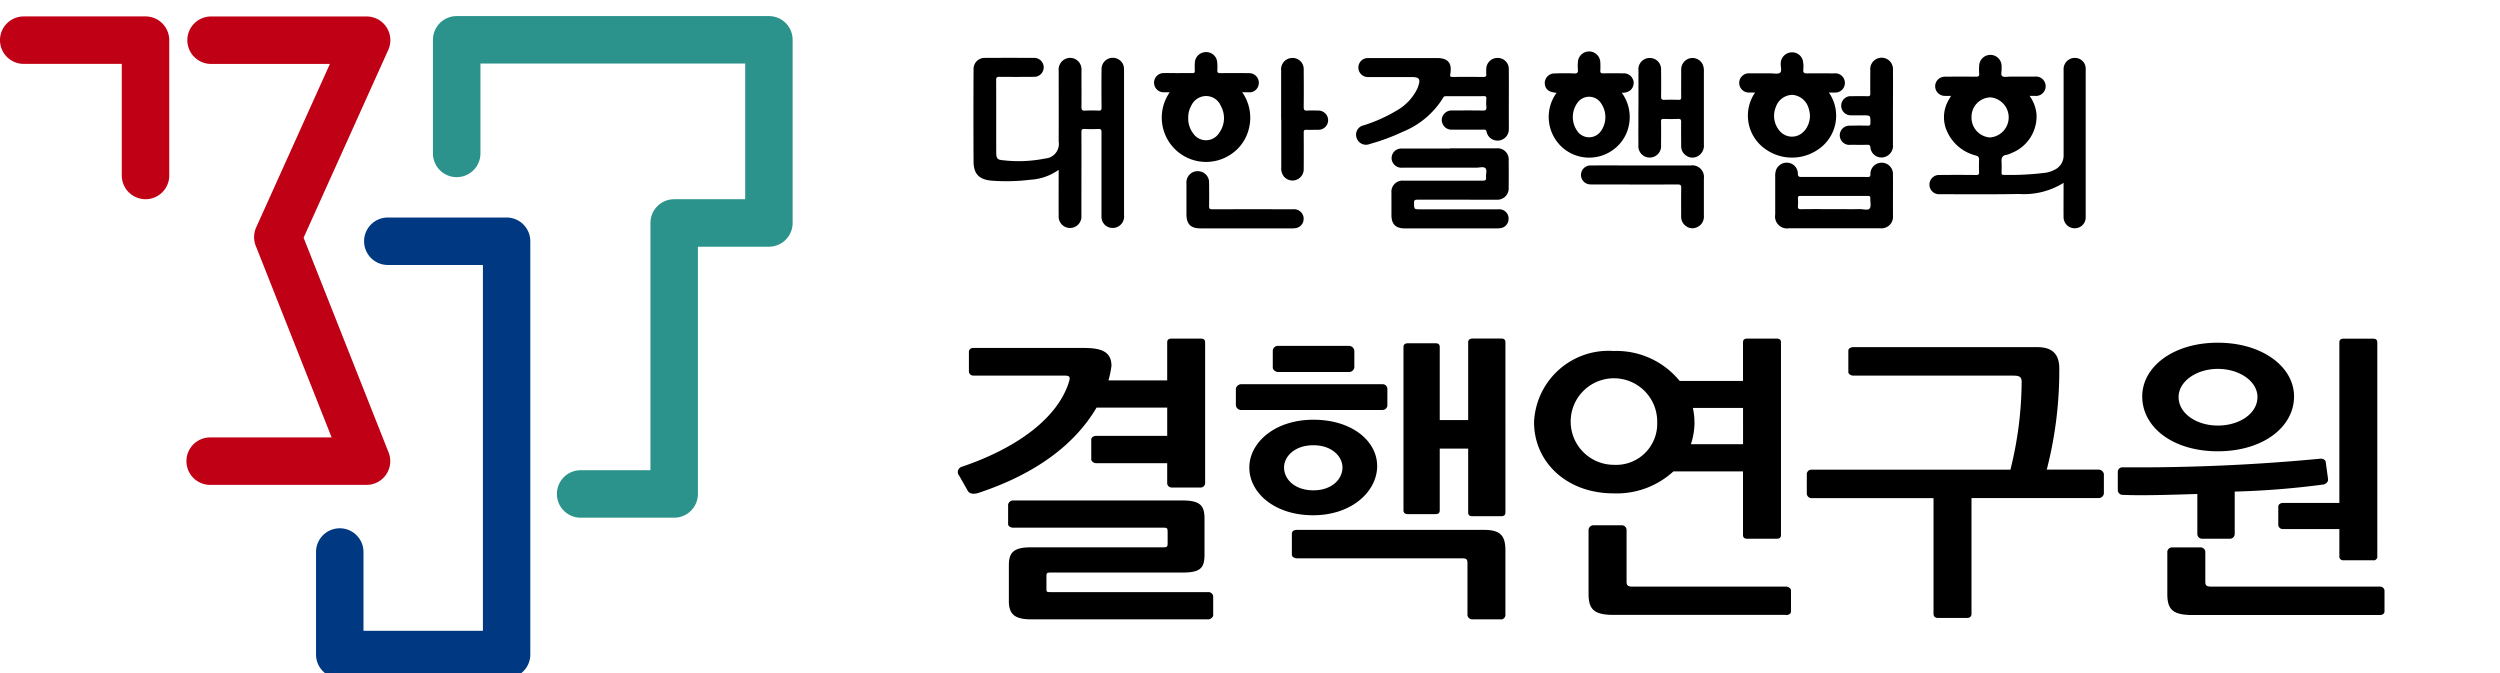
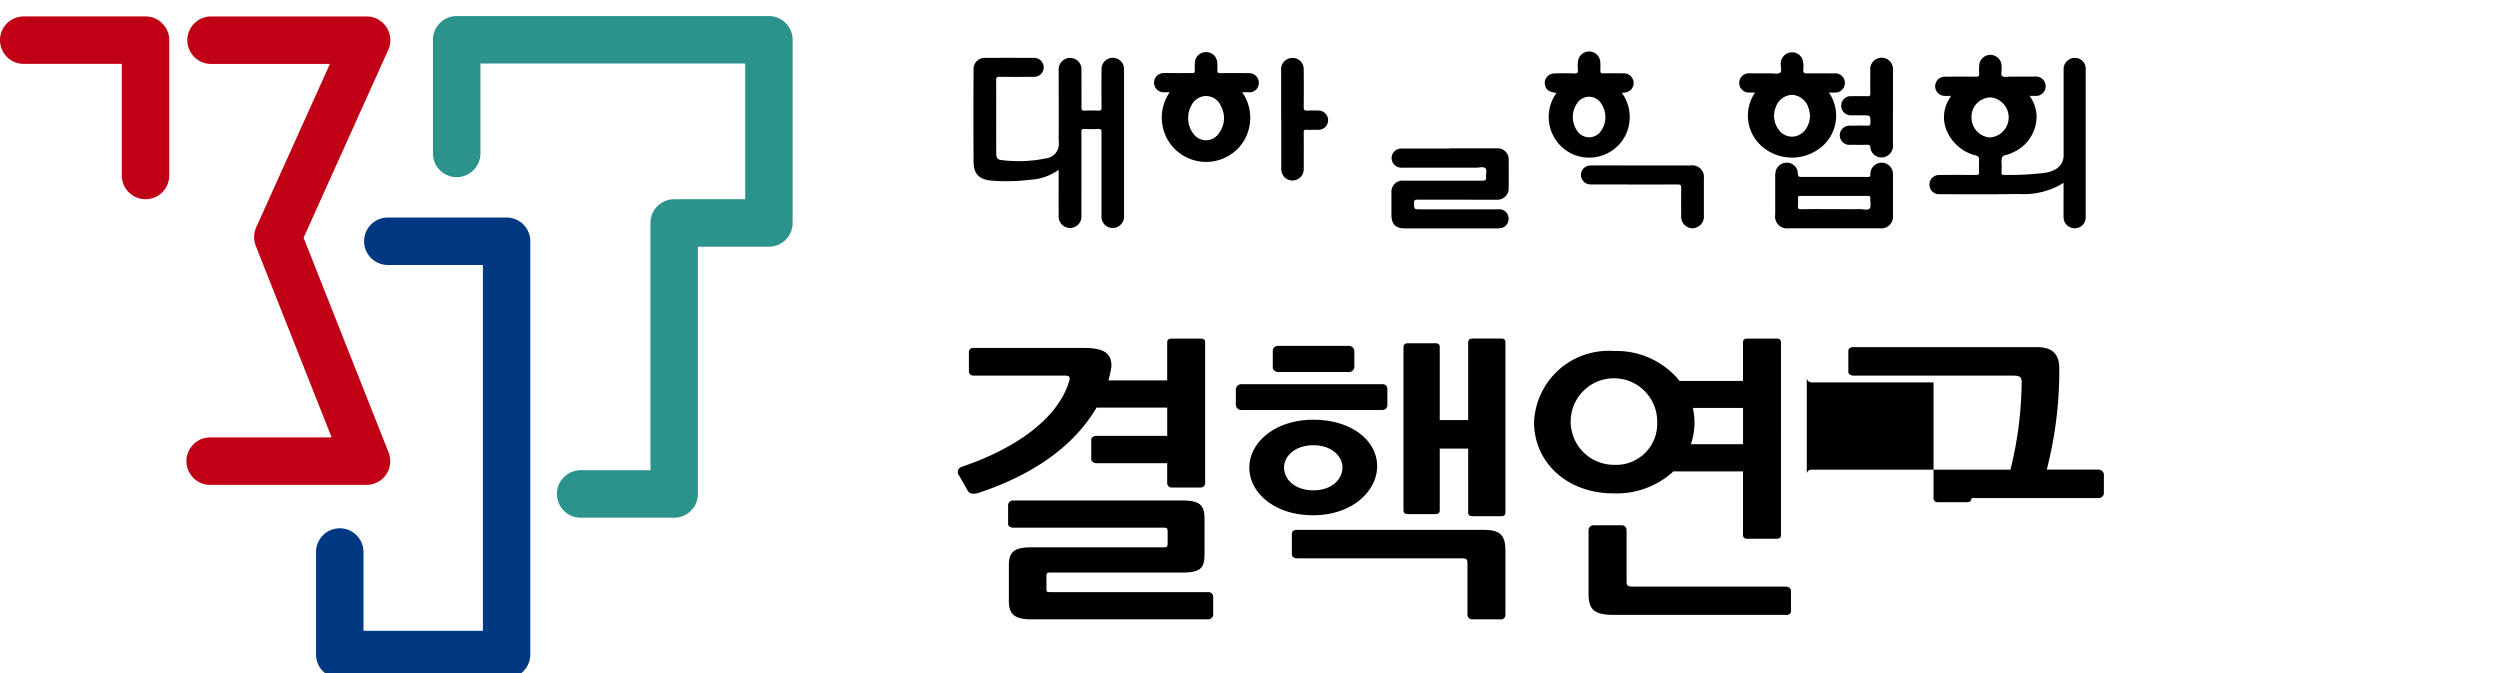
<svg xmlns="http://www.w3.org/2000/svg" width="156" height="42" viewBox="0 0 156 42">
  <defs>
    <clipPath id="a">
      <rect width="156" height="42" transform="translate(0 -1.004)" fill="none" />
    </clipPath>
  </defs>
  <g transform="translate(0 1.004)">
    <g clip-path="url(#a)">
      <g transform="translate(4)">
        <path d="M62.067,9.589a3.374,3.374,0,0,1-1.776.623,12.345,12.345,0,0,1-2.385.06c-.794-.065-1.151-.4-1.156-1.2q-.015-2.871,0-5.743a.69.69,0,0,1,.658-.72c.018,0,.037,0,.056,0q1.518-.009,3.038,0a.591.591,0,1,1,.032,1.181h-.039c-.707.006-1.415.008-2.122,0-.165,0-.214.036-.213.207.008,1.505,0,3.009.005,4.513,0,.377.072.463.447.488a8.364,8.364,0,0,0,2.622-.114.911.911,0,0,0,.838-.978c0-.027-.006-.053-.01-.079.006-1.475,0-2.949,0-4.424a.726.726,0,0,1,.606-.787.709.709,0,0,1,.808.593.669.669,0,0,1,.007.161c0,.767.008,1.534,0,2.3,0,.189.047.24.232.229a8.147,8.147,0,0,1,.827,0c.157.007.2-.043.195-.2-.007-.8-.011-1.594,0-2.391a.7.7,0,0,1,1.07-.6.656.656,0,0,1,.326.529c0,.06.007.119.007.178v9a.716.716,0,0,1-.617.8.548.548,0,0,1-.057.005.693.693,0,0,1-.733-.651q0-.038,0-.075c0-1.02,0-2.04,0-3.061,0-.729,0-1.46,0-2.189,0-.157-.041-.207-.2-.2-.282.012-.566.015-.846,0-.171-.01-.208.046-.207.211.007,1.393,0,2.786,0,4.179,0,.342,0,.685,0,1.027a.711.711,0,1,1-1.419.1.615.615,0,0,1,0-.1c-.006-.952,0-1.906,0-2.892" />
-         <path d="M83.607,2.618h2.054c.686,0,.954.3.84.981-.026.154-.015.2.154.2.633-.01,1.266-.007,1.9,0,.141,0,.209-.03.188-.184a1.984,1.984,0,0,1,0-.267.7.7,0,0,1,.661-.736h.038a.687.687,0,0,1,.708.664c0,.021,0,.042,0,.063.009.96,0,1.921,0,2.882,0,.276.006.552,0,.826a.7.7,0,0,1-.607.716.694.694,0,0,1-.781-.547c-.032-.143-.1-.13-.195-.13H86.6a.59.59,0,0,1-.574-.352.56.56,0,0,1,.069-.609.615.615,0,0,1,.528-.236c.633,0,1.267-.007,1.9.006.195.005.242-.055.225-.236a3.379,3.379,0,0,1,0-.513c.007-.119-.033-.151-.15-.15C87.809,5,87.019,5,86.23,5c-.07,0-.126,0-.167.079a5.275,5.275,0,0,1-2.527,2.138,12.7,12.7,0,0,1-2.063.764.611.611,0,0,1-.8-.328.585.585,0,0,1-.023-.063.594.594,0,0,1,.371-.754.542.542,0,0,1,.072-.019,9.533,9.533,0,0,0,2.066-.927,3.14,3.14,0,0,0,1.29-1.38c.015-.033.026-.07.038-.1.169-.491.087-.607-.425-.607-.893,0-1.786,0-2.681,0a.593.593,0,0,1-.067-1.184.621.621,0,0,1,.086,0c.737,0,1.474,0,2.212,0Z" />
        <path d="M86.48,8.253h2.9a.693.693,0,0,1,.761.617.722.722,0,0,1,0,.123c.008.566.006,1.132,0,1.7a.707.707,0,0,1-.642.764.745.745,0,0,1-.125,0c-.663.006-1.326,0-1.99,0-.983,0-1.966,0-2.949,0-.156,0-.2.043-.2.2.007.4,0,.4.4.4h4.849a.584.584,0,0,1,.65.512.507.507,0,0,1,0,.087.575.575,0,0,1-.489.575,1.874,1.874,0,0,1-.29.017h-5.7c-.567,0-.828-.264-.829-.837,0-.462,0-.924,0-1.386a.693.693,0,0,1,.624-.756.613.613,0,0,1,.142,0h4.917c.168,0,.244-.033.221-.216s.079-.441-.039-.559-.368-.035-.56-.035H83.517a.618.618,0,0,1-.672-.493.6.6,0,0,1,.639-.7c1,0,2,0,2.993,0Z" />
-         <path d="M98.24,5.7V3.4a.707.707,0,0,1,.621-.783.623.623,0,0,1,.074,0,.693.693,0,0,1,.716.671.369.369,0,0,1,0,.047c.006.559.01,1.118,0,1.676,0,.184.056.222.224.215.29-.013.581-.01.871,0,.126,0,.163-.035.161-.16-.007-.573,0-1.148,0-1.721a.714.714,0,0,1,.554-.715.707.707,0,0,1,.8.419.942.942,0,0,1,.061.372v4.6a.739.739,0,0,1-.408.735.66.66,0,0,1-.715-.065.691.691,0,0,1-.294-.6c0-.492-.01-.984,0-1.475,0-.176-.051-.209-.211-.2-.29.013-.581.011-.871,0-.134,0-.177.03-.174.172.009.483.005.968,0,1.452a.71.71,0,1,1-1.412.157.675.675,0,0,1,0-.149c-.007-.78,0-1.561,0-2.346" />
        <path d="M114.119,5.71v2.3a.726.726,0,0,1-.524.785.692.692,0,0,1-.857-.47.768.768,0,0,1-.023-.116c-.016-.17-.079-.182-.216-.179-.335.008-.67.005-1,0a.6.6,0,1,1-.105-1.192.615.615,0,0,1,.1,0q.525-.014,1.05,0c.141,0,.171-.042.171-.176,0-.469.006-.469-.455-.469-.253,0-.506,0-.76,0A.6.6,0,0,1,111.4,5a.516.516,0,0,1,.088,0c.35-.006.7-.009,1.05,0,.143.005.171-.043.17-.176-.008-.476-.005-.954,0-1.431a.71.71,0,1,1,1.413-.136.773.773,0,0,1,0,.136c.007.775,0,1.549,0,2.324" />
        <path d="M98.428,9.32h3.082a.724.724,0,0,1,.812.624.716.716,0,0,1,0,.185q0,1.161,0,2.323a.717.717,0,0,1-.426.721.67.67,0,0,1-.731-.1.712.712,0,0,1-.261-.586c0-.585-.007-1.177.005-1.763,0-.183-.054-.218-.223-.217-1.734.006-3.468,0-5.2,0-.1,0-.195,0-.29-.006a.591.591,0,0,1,.041-1.18c1.065-.005,2.129,0,3.193,0" />
        <path d="M75.943,6.444V3.386a.7.7,0,0,1,.619-.767.692.692,0,0,1,.783.589.656.656,0,0,1,.006.117c.007.781.01,1.562,0,2.345,0,.2.056.239.236.226a6.2,6.2,0,0,1,.625,0,.613.613,0,0,1,.663.556c0,.014,0,.029,0,.043a.6.6,0,0,1-.606.6l-.055,0c-.23,0-.462.009-.691,0-.143-.008-.172.042-.171.177q.009,1.149,0,2.3A.7.7,0,0,1,76.1,9.99a.806.806,0,0,1-.149-.546V6.452" />
-         <path d="M73.75,13.246H70.914c-.619,0-.879-.264-.879-.886s0-1.265,0-1.9a.709.709,0,0,1,.627-.782.4.4,0,0,1,.049,0,.7.7,0,0,1,.735.652c0,.015,0,.03,0,.045.008.491.01.983,0,1.474,0,.169.042.208.209.207q2.513-.009,5.024,0a.6.6,0,0,1,.667.522c0,.021,0,.042,0,.064a.578.578,0,0,1-.477.585,1.64,1.64,0,0,1-.289.022H73.751" />
        <path d="M119.023,6.3a1.207,1.207,0,0,1,1.187-1.227h.017a1.255,1.255,0,0,1-.065,2.5A1.238,1.238,0,0,1,119.023,6.3m6.413-3.691a.7.7,0,0,0-.667.729l0,.018q0,2.648,0,5.295a.982.982,0,0,1-.562.938,1.815,1.815,0,0,1-.546.184,17.9,17.9,0,0,1-2.629.137c-.112,0-.138-.045-.136-.146.006-.223.014-.447,0-.67-.017-.247.051-.407.326-.439a1.1,1.1,0,0,0,.272-.1,2.46,2.46,0,0,0,1.586-2.407,2.318,2.318,0,0,0-.434-1.171h.311a.606.606,0,1,0,.172-1.2.551.551,0,0,0-.172,0H121.44c-.17,0-.391.054-.5-.03s-.026-.322-.04-.49c0-.044,0-.089,0-.134a.7.7,0,0,0-1.4-.005,3.059,3.059,0,0,0,0,.469c.014.162-.047.195-.2.195q-.958-.012-1.921,0a.6.6,0,0,0-.624.569v.023a.6.6,0,0,0,.6.605h.013c.117.006.234,0,.378,0-.056.1-.1.163-.136.233a2.133,2.133,0,0,0-.082,2.052A2.668,2.668,0,0,0,119.294,8.7c.149.044.206.107.2.256-.007.253-.014.507,0,.759.012.176-.051.207-.213.2q-1.128-.012-2.256,0a.6.6,0,0,0-.056,1.2h.056c1.653,0,3.307.017,4.958-.015a4.671,4.671,0,0,0,2.784-.694v.3c0,.619-.006,1.237,0,1.855a.693.693,0,0,0,.706.679h0a.676.676,0,0,0,.674-.678V3.31a.667.667,0,0,0-.636-.7.862.862,0,0,0-.088,0" />
        <path d="M72.062,7.31a.964.964,0,0,1-1.335.28.951.951,0,0,1-.272-.268,1.542,1.542,0,0,1-.31-.984,1.445,1.445,0,0,1,.178-.722,1.031,1.031,0,0,1,.926-.628,1,1,0,0,1,.931.618,1.56,1.56,0,0,1-.118,1.7m1.92-2.546a.589.589,0,0,0,.569-.6.6.6,0,0,0-.6-.6l-.062,0c-.58-.006-1.16-.007-1.741,0-.147,0-.195-.038-.187-.187a2.97,2.97,0,0,0-.008-.49.682.682,0,0,0-.724-.635.693.693,0,0,0-.672.67,4.466,4.466,0,0,0,0,.491c0,.12-.038.152-.153.149-.32-.007-.64,0-.96,0-.3,0-.6-.011-.892,0a.6.6,0,0,0,.013,1.195c.134.005.268,0,.426,0a2.766,2.766,0,0,0,3.921,3.8,2.669,2.669,0,0,0,1.023-1.548,2.767,2.767,0,0,0-.422-2.254c.181,0,.326.008.474,0" />
        <path d="M108.6,7.146a1,1,0,0,1-1.4.163,1.02,1.02,0,0,1-.194-.2,1.43,1.43,0,0,1-.195-1.431,1.106,1.106,0,0,1,1.046-.763,1.15,1.15,0,0,1,1,.834,1.611,1.611,0,0,1,.084.515,1.478,1.478,0,0,1-.337.89m1.948-2.382a.6.6,0,0,0,.569-.627.6.6,0,0,0-.672-.57c-.558,0-1.117-.009-1.675,0-.186,0-.272-.029-.247-.237a1.88,1.88,0,0,0-.013-.468.681.681,0,0,0-.727-.607.705.705,0,0,0-.67.678c-.014.206.09.495-.044.595s-.413.034-.627.035c-.432,0-.864,0-1.295,0a.6.6,0,0,0-.047,1.2h.413a2.537,2.537,0,0,0,.414,3.347,2.868,2.868,0,0,0,3.567.172,2.532,2.532,0,0,0,.623-3.521c.167,0,.3.009.432,0" />
        <path d="M112.665,12.006c-.1.134-.39.038-.594.04-.542.006-1.085,0-1.626,0-.684,0-1.366-.007-2.053.005-.175,0-.216-.052-.2-.213a3.033,3.033,0,0,0,0-.467c-.008-.121.039-.151.152-.15q2.109,0,4.219,0c.12,0,.151.044.145.157-.011.214.065.487-.038.626m1.45-2.1a.706.706,0,0,0-.654-.755.469.469,0,0,0-.053,0,.7.7,0,0,0-.7.693c0,.015,0,.029,0,.043,0,.163-.085.154-.195.154-1.363,0-2.725-.005-4.088,0-.17,0-.244-.019-.244-.22a.689.689,0,0,0-.607-.668.716.716,0,0,0-.749.443,1.143,1.143,0,0,0-.057.418v2.369a.746.746,0,0,0,.857.86H112.1c.41,0,.819,0,1.229,0a.72.72,0,0,0,.791-.642.692.692,0,0,0,0-.144c.005-.179,0-.358,0-.537,0-.669.007-1.341,0-2.01" />
        <path d="M95.9,7.17a.892.892,0,0,1-1.464.021,1.509,1.509,0,0,1-.027-1.746.889.889,0,0,1,1.5,0A1.512,1.512,0,0,1,95.9,7.173m2.009-3.182a.6.6,0,0,0-.6-.418q-.636-.01-1.273,0c-.137,0-.185-.038-.176-.176a4.021,4.021,0,0,0,0-.491.7.7,0,0,0-1.4,0,2.391,2.391,0,0,0,0,.423c.02.19-.031.261-.238.25-.4-.018-.8-.015-1.205,0a.6.6,0,0,0-.6.766c.074.275.294.413.715.44a2.556,2.556,0,0,0,.345,3.4,2.526,2.526,0,0,0,3.205.142,2.458,2.458,0,0,0,.939-1.42,2.554,2.554,0,0,0-.426-2.127.8.8,0,0,0,.507-.126.605.605,0,0,0,.213-.659" />
      </g>
      <g transform="translate(4 -1)">
        <path d="M65.352,22.847a5.945,5.945,0,0,1-.185.887h3.666V21.366c0-.166.082-.24.267-.24h1.834c.185,0,.266.074.266.24v8.773a.278.278,0,0,1-.266.278H69.1a.276.276,0,0,1-.267-.258V28.9H64.406c-.144,0-.312-.111-.312-.24V27.415c0-.13.165-.222.312-.222h4.428V25.429H64.427c-1.4,2.37-3.872,4.165-7.393,5.332-.33.093-.558.037-.661-.166l-.514-.907a.347.347,0,0,1,.021-.49.353.353,0,0,1,.164-.084c3.522-1.2,5.89-3.053,6.612-5.145.143-.427.164-.537-.268-.537H56.727a.265.265,0,0,1-.267-.266V21.988a.252.252,0,0,1,.222-.279.235.235,0,0,1,.065,0h6.921c1.216,0,1.688.333,1.688,1.129m6.056,15.806H60.353c-1.071,0-1.4-.35-1.4-1.147V35.261c0-.8.312-1.112,1.38-1.112h8.28c.226,0,.247-.055.247-.278v-.647c0-.278-.02-.3-.268-.3H59.217c-.144,0-.311-.092-.311-.223V31.484a.316.316,0,0,1,.311-.26H69.762c1.133,0,1.4.312,1.4,1.148v2.222c0,.868-.268,1.13-1.4,1.13H61.547c-.228,0-.249.036-.249.24v.758c0,.221.021.221.268.221h9.825a.3.3,0,0,1,.312.261v1.184c0,.129-.186.258-.289.258" />
        <path d="M82.262,25.58H73.428a.332.332,0,0,1-.31-.3V24.247a.355.355,0,0,1,.327-.278H82.26a.3.3,0,0,1,.312.278V25.3a.3.3,0,0,1-.312.277m-4.3.61c2.409,0,3.975,1.334,3.975,2.889,0,1.574-1.566,3.072-4,3.072-2.41,0-3.977-1.405-3.977-2.979,0-1.537,1.567-2.982,4-2.982m2.223-2.979h-4.45c-.1,0-.31-.112-.31-.278V21.878a.317.317,0,0,1,.31-.3h4.45a.34.34,0,0,1,.33.311v1.019a.324.324,0,0,1-.33.3m-2.223,4.571c-1.174,0-1.833.7-1.833,1.389,0,.726.658,1.424,1.833,1.424,1.153,0,1.812-.7,1.812-1.424,0-.685-.659-1.389-1.812-1.389m11.7,10.865H87.882a.3.3,0,0,1-.312-.259V35.146c0-.277-.08-.312-.39-.312H76.924c-.146,0-.312-.091-.312-.223V33.3c0-.167.145-.24.312-.24H88.58c1.052,0,1.358.351,1.358,1.3v4.035a.291.291,0,0,1-.286.258M87.614,21.36c0-.166.1-.24.286-.24h1.772c.183,0,.267.074.267.24V31.966c0,.167-.083.242-.267.242H87.881c-.187,0-.267-.075-.267-.242V27.987H85.84v3.848c0,.17-.081.242-.265.242h-1.71c-.187,0-.288-.072-.288-.242V21.656c0-.167.1-.241.288-.241h1.71c.184,0,.265.074.265.241v4.552h1.774Z" />
        <path d="M106.864,33.614h-1.833c-.185,0-.268-.075-.268-.24V29.413h-4.345a5.22,5.22,0,0,1-3.73,1.369c-2.944,0-4.963-1.963-4.963-4.441a4.651,4.651,0,0,1,4.844-4.45l.119.007a5.086,5.086,0,0,1,4.12,1.867h3.955v-2.4c0-.166.083-.241.268-.241h1.833c.186,0,.269.075.269.241V33.373c0,.165-.083.24-.269.24m-7.455-7.237A2.7,2.7,0,1,0,96.644,29h.046a2.564,2.564,0,0,0,2.716-2.4c0-.076.006-.152,0-.229m8.033,11.994H96.691c-1.236,0-1.565-.352-1.565-1.315v-4a.311.311,0,0,1,.288-.278h1.773a.3.3,0,0,1,.311.278V36.3c0,.239.1.3.371.3h9.577c.145,0,.312.11.312.24v1.315c0,.148-.165.221-.312.221m-5.707-12.03a4.459,4.459,0,0,1-.227,1.369h3.254V25.452h-3.131a4.292,4.292,0,0,1,.1.889" />
-         <path d="M124.5,22.971a24.8,24.8,0,0,1-.782,6.33h3.253a.335.335,0,0,1,.311.277V30.8a.334.334,0,0,1-.311.277h-7.95V38.3c0,.166-.1.257-.288.257H116.94c-.185,0-.288-.091-.288-.257v-7.22h-7.62a.294.294,0,0,1-.288-.277V29.579a.283.283,0,0,1,.288-.277h12.419a23.114,23.114,0,0,0,.7-5.479c0-.352-.186-.388-.577-.388h-9.927c-.143,0-.311-.095-.311-.222V21.879c0-.148.166-.221.311-.221h11.492c.886,0,1.36.407,1.36,1.313" />
-         <path d="M141.007,30.226a52.241,52.241,0,0,1-5.561.445v2.664a.3.3,0,0,1-.311.278h-1.71a.3.3,0,0,1-.311-.278V30.819c-1.627.055-3.564.111-4.676.055a.3.3,0,0,1-.288-.3V29.435a.284.284,0,0,1,.288-.279,120.136,120.136,0,0,0,12.337-.536c.144-.02.33.055.35.2l.144,1.056c.02.207-.123.3-.267.351m-6.613-8.846c2.8,0,4.759,1.518,4.759,3.351,0,1.925-1.955,3.424-4.759,3.424s-4.714-1.5-4.714-3.424c0-1.833,1.915-3.351,4.714-3.351M144.5,38.374H132.827c-1.258,0-1.586-.352-1.586-1.314V34.413a.3.3,0,0,1,.287-.259H133.3a.3.3,0,0,1,.312.259V36.3c0,.239.084.3.393.3h10.5a.279.279,0,0,1,.288.239v1.313c0,.148-.144.222-.288.222M134.393,23.015c-1.337,0-2.449.778-2.449,1.758,0,1.018,1.113,1.778,2.449,1.778,1.363,0,2.473-.76,2.473-1.778,0-.979-1.11-1.758-2.473-1.758m9.683,11.94h-1.835a.232.232,0,0,1-.265-.193.215.215,0,0,1,0-.067V33.011h-3.522a.281.281,0,0,1-.289-.241V31.6c0-.128.145-.221.289-.221h3.522V21.37c0-.166.082-.24.266-.24h1.835c.185,0,.267.074.267.24V34.7a.233.233,0,0,1-.267.26" />
+         <path d="M124.5,22.971a24.8,24.8,0,0,1-.782,6.33h3.253a.335.335,0,0,1,.311.277V30.8a.334.334,0,0,1-.311.277h-7.95c0,.166-.1.257-.288.257H116.94c-.185,0-.288-.091-.288-.257v-7.22h-7.62a.294.294,0,0,1-.288-.277V29.579a.283.283,0,0,1,.288-.277h12.419a23.114,23.114,0,0,0,.7-5.479c0-.352-.186-.388-.577-.388h-9.927c-.143,0-.311-.095-.311-.222V21.879c0-.148.166-.221.311-.221h11.492c.886,0,1.36.407,1.36,1.313" />
      </g>
      <path d="M22.876,29.253H13.115a1.481,1.481,0,1,1,0-2.962h7.579L15.96,14.338a1.488,1.488,0,0,1,.026-1.153l4.6-10.2H13.209a1.481,1.481,0,1,1,0-2.961h9.667a1.479,1.479,0,0,1,1.351,2.088L18.944,13.83l5.305,13.4a1.481,1.481,0,0,1-1.373,2.023" fill="#c00014" />
      <path d="M9.08,11.427A1.481,1.481,0,0,1,7.6,9.946V2.983H1.481a1.481,1.481,0,0,1,0-2.962h7.6a1.48,1.48,0,0,1,1.48,1.48h0V9.946a1.48,1.48,0,0,1-1.479,1.481h0" fill="#c00014" />
      <path d="M42.069,31.3H36.232a1.481,1.481,0,0,1,0-2.962h4.356V12.909a1.48,1.48,0,0,1,1.479-1.481H46.5V2.962H29.979V8.607a1.482,1.482,0,0,1-2.963,0V1.481A1.481,1.481,0,0,1,28.5,0H47.979A1.48,1.48,0,0,1,49.46,1.479v11.43a1.481,1.481,0,0,1-1.48,1.482H43.549V29.817A1.481,1.481,0,0,1,42.07,31.3h0" fill="#2b938b" />
      <path d="M31.61,41.317H21.2a1.48,1.48,0,0,1-1.48-1.48h0V33.442a1.481,1.481,0,0,1,2.962,0v4.914h7.452V15.531H24.2a1.481,1.481,0,1,1,0-2.962h7.41a1.48,1.48,0,0,1,1.481,1.479V39.836a1.48,1.48,0,0,1-1.479,1.481h0" fill="#003982" />
    </g>
  </g>
</svg>